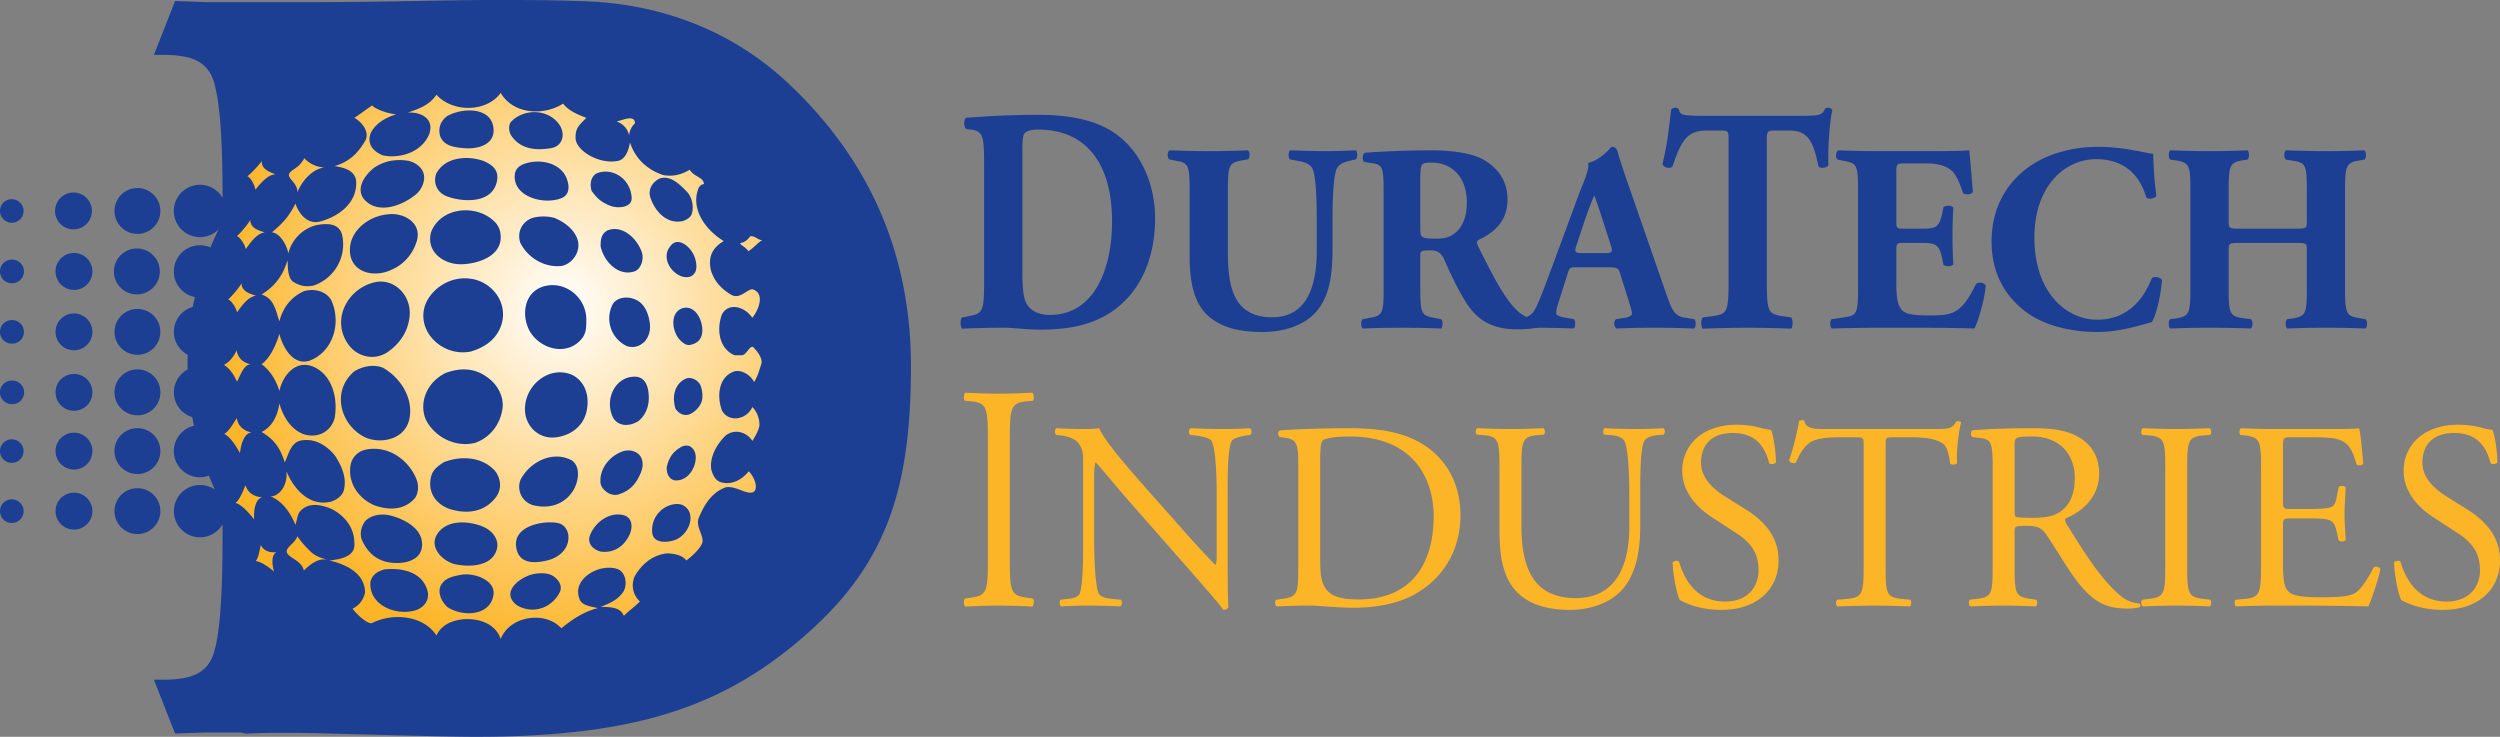
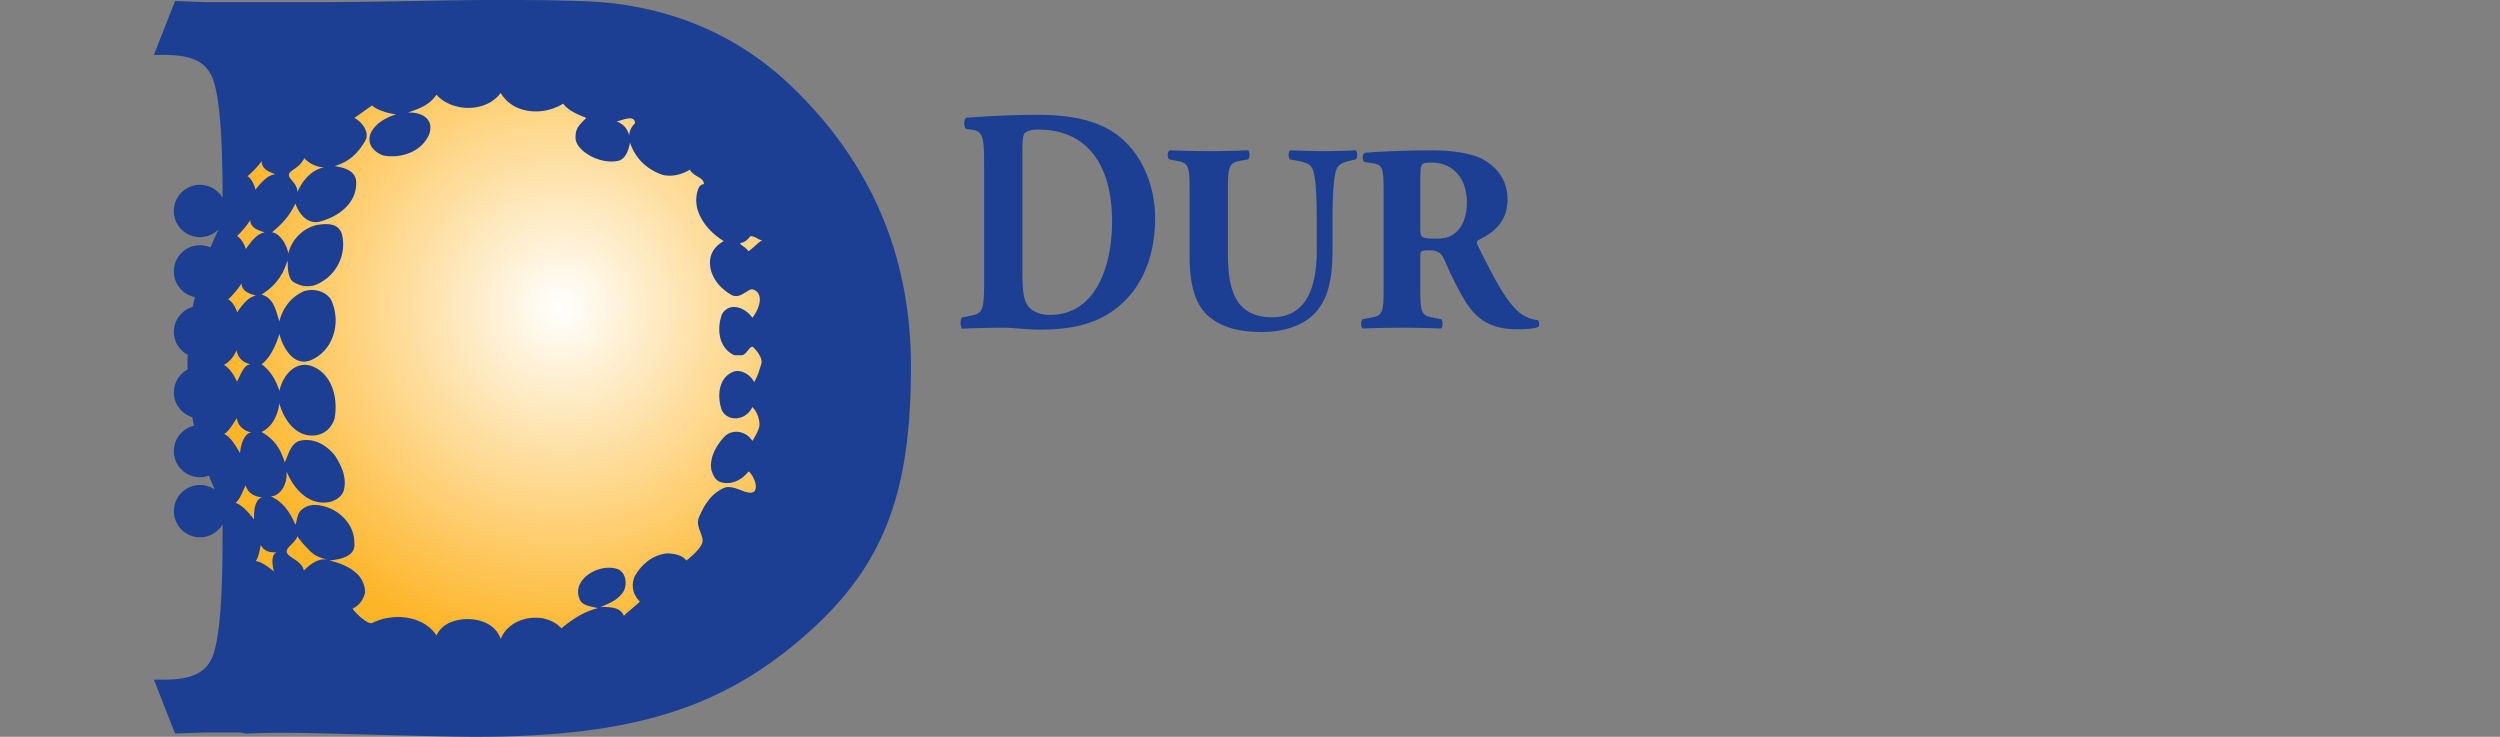
<svg xmlns="http://www.w3.org/2000/svg" viewBox="0 0 191.615 56.473">
  <rect x="0" y="0" width="191.615" height="56.473" fill="#808080" stroke="none" />
  <defs>
    <radialGradient id="duratech-logo-radial-gradient" cx="1329.262" cy="1247.598" r="43.445" fx="1329.262" fy="1247.598" gradientTransform="matrix(.609 0 0 .609 -766.524 -736.254)" gradientUnits="userSpaceOnUse">
      <stop offset="0" stop-color="#fff" />
      <stop offset="1" stop-color="#fdb528" />
    </radialGradient>
  </defs>
  <g fill="#1c3f94">
    <path d="M75.429 12.862c0-2.338-.04-2.805-.985-2.928l-.388-.048c-.205-.123-.205-.84.04-.864 1.724-.123 3.324-.22 5.496-.22 1.683 0 3.364.196 4.78.812 2.686 1.155 4.162 4.06 4.162 7.135 0 3.3-1.311 5.958-3.67 7.36-1.394.837-3.077 1.158-5.19 1.158-.963 0-1.988-.149-2.727-.149-.984 0-2.031.024-3.199.074-.165-.148-.165-.738 0-.861l.635-.124c.923-.195 1.046-.367 1.046-2.632v-8.713Zm2.934 7.801c0 1.354.041 2.241.41 2.758.37.493.961.714 1.702.714 3.546 0 4.76-3.79 4.76-7.139 0-4.43-1.952-7.062-5.663-7.062-.553 0-.943.123-1.065.319-.123.198-.144.666-.144 1.427v8.983ZM91.18 14.535c0-1.91-.12-2.052-1.045-2.215l-.513-.102c-.164-.124-.185-.574.04-.697.985.04 2.012.062 2.996.062 1.004 0 2.009-.023 2.995-.062.162.123.162.573 0 .697l-.495.082c-.922.183-1.045.326-1.045 2.235v4.738c0 2.4.269 5.045 3.386 5.045 2.625 0 3.425-2.297 3.425-5.106V16.73c0-1.663-.083-3.22-.31-3.753-.183-.432-.635-.555-1.188-.657l-.554-.102c-.165-.164-.123-.574 0-.697 1.107.04 1.91.062 2.75.062.756 0 1.516-.023 2.294-.062.124.123.166.533 0 .697l-.368.082c-.532.122-.922.245-1.109.677-.224.533-.306 2.09-.306 3.753v2.296c0 1.93-.184 3.693-1.315 4.944-.9.964-2.396 1.476-4.058 1.476-1.56 0-2.955-.246-4.06-1.148-1.067-.883-1.52-2.399-1.52-4.634v-5.129ZM106.05 14.905c0-2.05-.043-2.28-.903-2.401l-.554-.082c-.205-.102-.205-.613.042-.718a74.07 74.07 0 0 1 5.086-.183c1.744 0 3.24.266 4.02.738 1.189.697 1.804 1.722 1.804 3.034 0 1.826-1.23 2.606-2.174 3.077-.205.103-.205.226-.101.452 1.353 2.748 2.194 4.286 3.178 5.128.534.43 1.069.553 1.374.572.185.105.185.412.082.535-.329.143-.983.183-1.62.183-1.888 0-3.076-.676-3.977-2.152-.657-1.087-1.13-2.094-1.602-3.179-.247-.556-.573-.718-1.088-.718-.717 0-.758.04-.758.451v2.524c0 1.885.123 2.03 1.05 2.193l.549.103c.145.102.145.595 0 .718a74.21 74.21 0 0 0-6.008 0c-.163-.123-.163-.616 0-.718l.554-.103c.925-.163 1.047-.308 1.047-2.193v-7.26Zm2.81 2.603c0 .718.06.78 1.272.78.738 0 1.169-.184 1.557-.573.35-.35.74-1.006.74-2.215 0-1.848-1.088-3.036-2.689-3.036-.84 0-.84.062-.88 1.046v3.998Z" />
-     <path d="M120.86 20.483c-.494 0-.556.02-.681.411l-.757 2.38c-.122.409-.143.573-.143.738 0 .123.164.246.738.347l.615.103c.124.142.165.616-.041.718-.719-.041-1.536-.041-2.4-.062-.697 0-1.168.062-2.112.062-.226-.123-.204-.553-.061-.718l.553-.062c.492-.062.923-.226 1.25-1.026.37-.82.72-1.804 1.273-3.28l1.846-5.006c.492-1.291.86-2.009.798-2.605.988-.224 1.743-1.227 1.787-1.227.266 0 .387.1.471.408.163.595.41 1.353.922 2.81l2.79 8.04c.429 1.232.617 1.682 1.375 1.824l.778.124c.121.102.165.595-.021.718a77.766 77.766 0 0 0-3.157-.062c-1.027 0-1.827.02-2.77.062-.226-.123-.267-.553-.04-.718l.656-.103c.473-.08.554-.224.554-.347 0-.145-.143-.638-.39-1.396l-.554-1.764c-.104-.328-.266-.369-.983-.369h-2.297Zm2.193-1.085c.472 0 .593-.064.409-.595l-.532-1.664c-.286-.88-.553-1.723-.739-2.154-.205.453-.532 1.313-.841 2.257l-.511 1.54c-.207.552-.083.616.429.616h1.785ZM132.487 10.72c0-.591 0-.713-.495-.713h-1.27c-1.498 0-1.927.984-2.543 2.781-.245.146-.636.099-.759-.223.432-1.699.534-3.222.678-4.184a.45.45 0 0 1 .285-.123c.105 0 .208.025.288.1.102.416.164.517 1.724.517h7.628c1.356 0 1.663-.024 1.848-.543a.44.44 0 0 1 .267-.074c.123 0 .265.1.307.174-.206.837-.35 2.83-.307 4.232-.104.223-.659.27-.76.075-.35-1.576-.636-2.732-2.174-2.732h-1.233c-.492 0-.551.072-.551.714v10.854c0 2.29.124 2.46 1.045 2.632l.82.124c.146.148.146.713 0 .861a87.645 87.645 0 0 0-3.282-.074c-.984 0-2.05.024-3.484.074-.166-.148-.166-.713 0-.861l.922-.124c.925-.172 1.046-.343 1.046-2.632V10.721ZM145.345 16.912c0 .576.021.616.577.616h1.413c1.068 0 1.292-.143 1.518-1.127l.102-.511c.144-.166.656-.166.76.021a34.52 34.52 0 0 0-.062 2.173c0 .78.02 1.518.062 2.174-.104.184-.616.205-.76.02l-.102-.512c-.226-.985-.45-1.148-1.518-1.148h-1.413c-.556 0-.577.019-.577.635v2.44c0 .944.083 1.6.329 1.947.267.372.657.534 2.154.534 1.783 0 2.482-.06 3.609-2.378.166-.226.678-.145.76.103-.082 1.066-.575 2.727-.863 3.28a151.812 151.812 0 0 0-4.736-.06h-2.666c-.989 0-1.99.02-3.529.06-.164-.122-.164-.615 0-.717l.964-.144c.922-.122 1.045-.267 1.045-2.152v-7.65c0-1.869-.123-2.012-1.045-2.175l-.51-.105c-.188-.12-.168-.592.04-.715a73.66 73.66 0 0 0 2.952.062h4.347c1.315 0 2.483-.023 2.748-.062.02.328.165 1.804.269 3.178-.083.225-.557.268-.76.082-.225-.719-.513-1.333-.78-1.62-.39-.39-1.006-.635-2.009-.635h-1.642c-.677 0-.677.04-.677.8v3.586ZM165.036 11.787c0 .368.06 2.01.245 3.198-.082.248-.636.33-.779.144-.554-1.906-1.867-2.93-3.857-2.93-2.277 0-4.716 1.946-4.716 6.027 0 4.083 2.357 6.277 4.82 6.277 2.48 0 3.628-1.784 4.182-3.18.166-.165.657-.101.779.144-.14 1.517-.49 2.75-.78 3.221-1.106.307-2.562.758-4.161.758-2.01 0-4.062-.473-5.516-1.557-1.48-1.13-2.606-2.832-2.606-5.376 0-2.501 1.067-4.266 2.483-5.434 1.454-1.21 3.546-1.823 5.68-1.823 2.092-.003 3.608.49 4.226.531ZM171.68 18.618c-.841 0-.862.019-.862.594v2.954c0 1.906.124 2.05 1.046 2.214l.656.082c.167.122.167.595 0 .718a88.98 88.98 0 0 0-3.116-.062c-.986 0-2.012.02-3.055.062-.166-.123-.166-.596 0-.718l.492-.062c.92-.183 1.045-.328 1.045-2.234v-7.63c0-1.91-.124-2.053-1.045-2.236l-.492-.064c-.166-.12-.166-.592 0-.715 1.003.04 2.069.062 3.055.062.923 0 1.948-.023 2.849-.062.166.123.166.594 0 .715l-.43.064c-.88.183-1.005.326-1.005 2.235v2.377c0 .596.02.616.862.616h4.268c.86 0 .86-.02.86-.616v-2.377c0-1.91-.104-2.052-1.047-2.215l-.553-.084c-.165-.12-.165-.592 0-.715a89.5 89.5 0 0 0 3.116.062c1.007 0 1.95-.023 2.892-.062.164.123.164.594 0 .715l-.407.064c-.947.183-1.07.326-1.07 2.235v7.631c0 1.906.123 2.05 1.07 2.214l.49.082c.164.122.164.595 0 .718a72.434 72.434 0 0 0-5.99 0c-.162-.123-.162-.596 0-.718l.452-.062c.943-.183 1.048-.328 1.048-2.234v-2.954c0-.575 0-.594-.86-.594h-4.27Z" />
  </g>
  <g fill="#fdb528">
-     <path d="M75.717 33.915c0-2.61-.042-3.028-1.252-3.151l-.512-.05c-.124-.098-.083-.541.041-.614 1.026.047 1.723.073 2.583.073.82 0 1.518-.026 2.543-.073.126.073.165.516.042.615l-.512.049c-1.21.123-1.253.54-1.253 3.151v8.76c0 2.61.042 2.955 1.253 3.126l.512.074c.123.098.084.542-.042.616a50.211 50.211 0 0 0-2.543-.074c-.86 0-1.557.025-2.583.074-.124-.074-.165-.47-.04-.616l.51-.074c1.21-.171 1.253-.517 1.253-3.125v-8.761ZM94.094 42.93c0 .615 0 3.055.06 3.59-.04.122-.164.224-.388.224-.247-.35-.842-1.064-2.625-3.095l-4.76-5.415c-.553-.637-1.947-2.318-2.378-2.77h-.043c-.081.246-.1.718-.1 1.334v4.47c0 .964.041 3.632.368 4.247.144.224.533.347 1.046.39l.637.06c.122.163.1.412-.042.513a53.442 53.442 0 0 0-2.4-.061c-.86 0-1.415.021-2.133.061-.143-.101-.164-.39-.041-.512l.554-.062c.471-.042.8-.185.902-.409.29-.74.267-3.244.267-4.228V35.34c0-.572-.02-1.003-.453-1.474-.286-.289-.778-.432-1.27-.494l-.348-.04c-.124-.123-.124-.43.041-.513.86.062 1.948.062 2.317.062.328 0 .677-.022.943-.062.411 1.047 2.853 3.751 3.508 4.513l1.99 2.236c1.395 1.599 2.42 2.726 3.383 3.711h.04c.084-.103.084-.431.084-.862v-4.388c0-.963-.02-3.632-.41-4.247-.123-.183-.453-.306-1.274-.41l-.347-.04c-.143-.123-.124-.451.042-.513.941.04 1.64.062 2.418.062.882 0 1.415-.022 2.114-.062.163.102.163.39.042.513l-.288.04c-.656.104-1.068.266-1.15.43-.348.74-.306 3.283-.306 4.227v4.9ZM99.508 35.547c0-1.437-.103-1.867-.964-1.99l-.45-.062c-.167-.103-.187-.43.02-.513a87.133 87.133 0 0 1 5.145-.163c1.725 0 3.18.123 4.514.615 2.768 1.005 4.164 3.343 4.164 6.05 0 2.606-1.251 4.84-3.588 6.112-1.334.718-3.017.985-4.595.985-1.315 0-2.626-.164-3.345-.164-.861 0-1.598.021-2.562.061-.123-.061-.163-.39-.04-.512l.468-.062c1.19-.165 1.233-.409 1.233-2.563v-7.794Zm1.681 7.321c0 1.087.062 1.742.412 2.236.45.635 1.23.841 2.521.841 3.978 0 5.763-2.604 5.763-6.42 0-2.255-1.087-6.07-6.458-6.07-1.212 0-1.868.163-2.033.286-.164.125-.205.637-.205 1.559v7.568ZM124.879 38.03c0-1.274-.042-3.633-.39-4.248-.144-.245-.513-.39-1.027-.43l-.512-.043c-.124-.142-.082-.408.041-.49.779.04 1.538.062 2.338.062.86 0 1.415-.022 2.152-.062.165.102.146.37.041.49l-.49.043c-.512.04-.924.225-1.025.49-.31.678-.29 3.037-.29 4.187v2.317c0 1.784-.286 3.67-1.435 4.901-.88.965-2.4 1.497-3.916 1.497-1.415 0-2.83-.266-3.838-1.128-1.084-.903-1.598-2.398-1.598-4.839v-4.842c0-2.132-.041-2.48-1.23-2.583l-.512-.043c-.125-.08-.084-.428.04-.49 1.026.04 1.722.062 2.542.062.841 0 1.518-.022 2.523-.062.126.062.166.41.04.49l-.491.043c-1.188.103-1.23.45-1.23 2.583v4.431c0 3.302 1.028 5.477 4.162 5.477 2.975 0 4.105-2.338 4.105-5.455v-2.359ZM131.953 46.744c-1.724 0-2.81-.532-3.2-.759-.244-.45-.513-1.907-.554-2.869.103-.145.41-.186.494-.061.307 1.044 1.147 3.054 3.526 3.054 1.721 0 2.564-1.128 2.564-2.358 0-.903-.183-1.908-1.68-2.872l-1.949-1.27c-1.026-.68-2.216-1.85-2.216-3.53 0-1.946 1.52-3.525 4.184-3.525.636 0 1.375.1 1.908.265.267.062.552.123.72.123.183.492.366 1.642.366 2.502-.083.124-.41.186-.512.062-.266-.986-.82-2.318-2.789-2.318-2.008 0-2.44 1.332-2.44 2.275 0 1.191.983 2.031 1.742 2.525l1.64 1.026c1.29.798 2.565 1.988 2.565 3.936 0 2.256-1.702 3.794-4.369 3.794ZM144.525 43.34c0 2.155.041 2.44 1.229 2.564l.658.062c.126.082.083.451-.04.512a74.273 74.273 0 0 0-2.686-.061c-.823 0-1.54.021-2.852.061-.123-.061-.165-.41 0-.512l.74-.062c1.168-.103 1.27-.409 1.27-2.563v-9.17c0-.634 0-.655-.615-.655h-1.13c-.881 0-2.007.04-2.52.513-.494.452-.698.903-.924 1.415-.165.124-.45.019-.533-.144.328-.922.636-2.235.78-3.055.06-.04.326-.061.387 0 .126.656.803.636 1.745.636h8.306c1.108 0 1.294-.043 1.6-.574.102-.044.327-.02.37.061-.226.841-.37 2.502-.308 3.116-.081.164-.43.164-.534.043-.06-.514-.205-1.271-.513-1.498-.47-.35-1.252-.513-2.378-.513h-1.456c-.616 0-.596.021-.596.698v9.127ZM152.73 35.976c0-1.947-.063-2.296-.905-2.399l-.656-.082c-.144-.103-.144-.43.022-.513 1.15-.101 2.564-.163 4.573-.163 1.273 0 2.481.102 3.424.615.987.514 1.704 1.436 1.704 2.87 0 1.95-1.536 3.014-2.564 3.426-.103.123 0 .329.103.493 1.64 2.645 2.727 4.287 4.123 5.457.348.305.861.53 1.415.572.102.04.122.206.018.288-.182.061-.51.102-.902.102-1.742 0-2.787-.514-4.244-2.584-.534-.76-1.375-2.174-2.009-3.098-.31-.448-.638-.656-1.458-.656-.92 0-.962.023-.962.452v2.585c0 2.154.041 2.398 1.233 2.563l.427.062c.122.101.082.451-.04.512-.924-.04-1.62-.061-2.44-.061-.863 0-1.599.021-2.567.061-.12-.061-.162-.369-.042-.512l.515-.062c1.19-.143 1.231-.409 1.231-2.563v-7.365Zm1.682 2.935c0 .37 0 .594.062.675.061.062.368.102 1.415.102.734 0 1.516-.079 2.111-.53.555-.432 1.024-1.15 1.024-2.546 0-1.62-1.004-3.157-3.282-3.157-1.268 0-1.33.082-1.33.655v4.801ZM165.96 35.997c0-2.172-.043-2.521-1.253-2.626l-.515-.039c-.12-.084-.08-.451.042-.513 1.027.04 1.726.062 2.584.062.823 0 1.519-.022 2.544-.062.123.062.165.429.042.513l-.514.04c-1.21.104-1.25.453-1.25 2.625v7.302c0 2.175.04 2.462 1.25 2.605l.514.062c.123.08.081.451-.042.512a61.117 61.117 0 0 0-2.544-.061c-.858 0-1.557.021-2.584.061-.123-.061-.163-.39-.042-.512l.515-.062c1.21-.143 1.253-.43 1.253-2.605v-7.302ZM173.3 35.956c0-2.13-.04-2.44-1.25-2.585l-.33-.039c-.122-.084-.08-.451.04-.513.883.04 1.583.062 2.42.062h3.858c1.31 0 2.523 0 2.77-.062.124.348.246 1.826.327 2.728-.081.123-.411.163-.514.042-.306-.965-.49-1.684-1.558-1.951-.43-.1-1.085-.122-1.992-.122h-1.473c-.616 0-.616.04-.616.82v4.102c0 .576.061.576.676.576h1.192c.86 0 1.497-.044 1.74-.124.247-.083.391-.206.493-.718l.165-.84c.1-.123.45-.123.533.019 0 .492-.083 1.292-.083 2.072 0 .738.083 1.517.083 1.969-.083.142-.432.142-.533.021l-.185-.8c-.082-.37-.226-.678-.635-.779-.288-.084-.78-.104-1.578-.104h-1.192c-.615 0-.676.02-.676.554v2.892c0 1.087.061 1.787.39 2.133.246.248.677.471 2.48.471 1.58 0 2.175-.08 2.626-.306.372-.206.922-.923 1.457-1.99.145-.102.43-.04.513.143-.144.717-.657 2.297-.924 2.851-1.844-.04-3.671-.061-5.496-.061h-1.847c-.881 0-1.578.021-2.788.061-.123-.061-.165-.39-.041-.512l.675-.062c1.17-.103 1.273-.409 1.273-2.563v-7.385ZM187.246 46.744c-1.72 0-2.81-.534-3.2-.759-.244-.45-.512-1.907-.552-2.869.102-.145.41-.186.493-.061.307 1.043 1.147 3.054 3.525 3.054 1.723 0 2.565-1.128 2.565-2.358 0-.903-.184-1.908-1.68-2.872l-1.95-1.27c-1.025-.68-2.217-1.85-2.217-3.53 0-1.946 1.52-3.525 4.186-3.525.634 0 1.374.1 1.906.265.268.062.554.123.719.123.185.492.37 1.642.37 2.502-.083.124-.411.186-.514.062-.267-.986-.82-2.318-2.79-2.318-2.01 0-2.44 1.332-2.44 2.275 0 1.191.984 2.031 1.744 2.525l1.639 1.026c1.294.798 2.565 1.988 2.565 3.936 0 2.256-1.702 3.794-4.369 3.794Z" />
-   </g>
+     </g>
  <path fill="url(#duratech-logo-radial-gradient)" stroke-width="0" d="M37.855 4.946c-6.761 0-12.827 2.96-16.982 7.653a1.348 1.348 0 1 0-1.64 2.086 22.556 22.556 0 0 0-4.056 12.939c0 5.235 1.78 10.058 4.764 13.895a1.35 1.35 0 1 0 1.607 1.853c4.124 4.269 9.901 6.93 16.307 6.93 12.523 0 22.674-10.157 22.674-22.678 0-12.525-10.151-22.678-22.674-22.678Z" />
  <g fill="#1c3f94">
-     <path d="M31.673 15.057c.41-.278.726-.68.82-1.236.138-.82-.547-1.368-1.231-1.503-.956-.135-1.779 0-2.598.546-.686.547-1.371 1.504-.823 2.326.959 1.233 2.737.684 3.832-.133ZM30.03 20.663c.96-.41 1.63-1.237 1.916-2.19.408-1.368-.957-2.188-2.187-2.05-1.643.135-3.285 1.504-2.876 3.281.41 1.368 2.054 1.505 3.146.96ZM29.759 26.952c.851-.605 1.527-1.508 1.638-2.734.14-1.505-1.091-2.871-2.597-2.6-2.052.411-3.42 2.736-2.188 4.652.681 1.094 2.093 1.432 3.147.682ZM35.64 11.361c.953.073 2.294-.248 2.187-1.506-.135-1.642-2.325-1.642-3.557-.957-.544.41-.684.957-.544 1.503.272.824 1.203.904 1.915.96ZM34.27 15.057c1.242.456 3.53.566 3.83-1.236.14-.82-.408-1.23-1.094-1.503-1.23-.41-2.873-.274-3.556.957-.273.685.008 1.48.82 1.782ZM35.228 20.253c1.239.023 3.149-.543 3.149-2.056 0-.68-.267-1.107-.823-1.502-1.454-1.033-3.828-.683-4.513 1.093-.41 1.504.948 2.44 2.187 2.465ZM35.911 21.347c-1.366-.138-2.734.682-3.28 1.914-.821 2.051 1.23 4.103 3.419 3.691.956-.272 1.905-.822 2.327-1.912.683-1.78-.685-3.559-2.466-3.693ZM37.281 28.87c-.96-.686-2.053-.686-3.148-.274-1.367.684-2.05 2.19-1.502 3.554.683 1.37 2.322 2.19 3.828 1.78 1.095-.41 1.878-1.38 2.053-2.598.135-.958-.411-1.917-1.23-2.462ZM27.978 33.52c1.23.548 3.141.164 3.42-1.506.275-1.64-.82-3.144-2.05-3.83-.684-.272-1.507-.134-2.19.274-1.777 1.506-1.094 4.104.82 5.061ZM28.664 38.717c1.095.41 2.325.41 3.146-.547.272-.41.284-.961.136-1.365-.549-1.506-2.187-2.737-3.968-2.329a1.49 1.49 0 0 0-1.095 1.096c-.27 1.366.548 2.598 1.781 3.145ZM33.998 35.435c-.412.275-.821.547-.957 1.094-.275 1.095.273 2.05 1.367 2.464 1.233.41 2.632.334 3.555-.823.549-.683.414-1.504 0-2.05-.957-1.096-2.596-1.232-3.965-.685ZM29.759 43.095c.943.181 2.595.006 2.595-1.369 0-1.229-1.337-1.91-2.325-2.187-.67-.188-1.503-.137-2.051.411-.27.41-.409.818-.27 1.367.408.957 1.071 1.59 2.05 1.778ZM37.006 40.36c-1.167-.475-2.887-.545-3.556.685-.498.914.411 1.914 1.368 2.187 1.232.275 3.001.17 3.283-1.23.138-.685-.385-1.354-1.095-1.642ZM29.483 43.642c-.546.137-.957.41-1.093.958-.137 1.779 1.95 2.613 3.42 2.188.712-.205 1.14-.831.956-1.504-.412-1.505-2.05-1.777-3.283-1.642ZM35.367 44.052c-.728.125-1.369.275-1.641.959-.14.547.135 1.094.544 1.504 1.232.819 3.353.678 3.557-.957.136-1.096-1.481-1.674-2.46-1.506ZM42.205 44.052c-.4-.168-1.095-.135-1.505 0-.957.275-2.323 1.37-1.095 2.327 1.095.682 2.593.344 3.285-.957.311-.593-.228-1.177-.685-1.37ZM42.754 40.087c-1.237-.226-3.621.288-3.149 2.053.292 1.093 1.384 1.04 2.327.819.843-.198 1.638-.812 1.638-1.777 0-.55-.344-1.01-.816-1.095ZM43.847 35.299c-1.506-.823-3.285.136-3.967 1.506-.275.819.135 1.64.956 1.912.547.138 1.1.153 1.642 0a2.533 2.533 0 0 0 1.643-1.504c.273-.684.273-1.503-.274-1.914ZM43.847 28.731c-1.915-.819-3.967 1.097-3.557 3.147.272 1.096 1.23 1.781 2.325 1.641 1.062-.133 2.042-.78 2.324-1.915.276-1.094 0-2.324-1.092-2.873ZM41.932 21.892c-1.642.275-2.052 2.053-1.37 3.42.82 1.506 3.008 2.052 4.106.547.271-.41.271-.819.271-1.367 0-1.641-1.503-2.874-3.007-2.6ZM40.836 16.695c-.821.274-1.23 1.093-.956 1.915.546 1.094 1.777 1.914 3.146 1.777.82-.134 1.545-1.107 1.233-2.052-.277-.818-1.098-1.366-1.78-1.64a3.317 3.317 0 0 0-1.643 0ZM40.562 12.453c-.447.1-.957.273-1.092.822-.276 1.782 2.187 2.462 3.556 1.915.684-.273.609-.976.41-1.506-.41-1.092-1.77-1.473-2.874-1.23ZM42.205 11.361c.967-.155 1.126-1.114.685-1.78-.823-1.23-2.675-1.3-3.696-.273-.213.217-.24.736 0 1.093.723 1.068 1.921 1.134 3.011.96ZM46.732 15.757c.383.159.975.187 1.354-.02.378-.205.37-.536.275-.958-.275-1.23-1.506-1.915-2.6-1.504-.546.274-.546.957-.41 1.367.41.548.7.835 1.381 1.115ZM46.581 17.651c-.547.276-.547.822-.547 1.233.276 1.231 1.406 2.316 2.6 1.916.483-.163.76-.935.547-1.508-.411-1.095-1.507-2.05-2.6-1.64ZM48.77 22.987c-.546-.274-1.365-.274-1.777.274a2.345 2.345 0 0 0 1.093 3.283c.549.136.957 0 1.37-.411.408-.546.442-1.1.272-1.779-.136-.546-.41-1.093-.958-1.367ZM48.635 28.87c-1.513.008-2.325 1.778-1.642 3.147.412.682 1.23.682 1.915.275.547-.414.82-1.098.82-1.782 0-.819-.23-1.644-1.093-1.64ZM47.674 34.614c-.976.362-1.777 1.368-1.64 2.463.138.547.833.994 1.371.82.61-.195 1.126-.533 1.503-1.231.29-.538.455-1.01.273-1.505-.214-.574-.92-.765-1.507-.547ZM47.951 39.539c-1.096-.411-2.321.412-2.736 1.506-.236.615.273 1.095.82 1.23.958.138 1.748-.35 2.189-1.23.273-.548.273-1.234-.273-1.506ZM52.327 38.717c-.272-.136-.67-.093-.958 0a2.003 2.003 0 0 0-1.368 2.19c.138.684.959.684 1.505.547.685-.137 1.22-.772 1.369-1.367.136-.548 0-1.094-.548-1.37ZM52.875 34.204c-.094-.057-.386-.077-.548 0-.782.371-1.094.957-1.23 1.64 0 .412.136.822.546.96.82.134 1.468-.558 1.644-1.369.107-.5.014-.98-.412-1.23ZM52.602 29.007c-.96.408-1.096 1.503-.823 2.325.276.411.697.577 1.096.411.423-.18.91-.669.956-1.233.03-.34-.039-.724-.135-.957-.168-.4-.685-.683-1.094-.546ZM52.191 23.67c-.822.41-.685 1.642-.136 2.327.272.273.547.547.956.411.548-.138.82-.531.82-1.096 0-.958-.684-2.051-1.64-1.641ZM51.37 18.884c-.684.82.002 2.046.957 2.325.116.034.387.056.548 0 .575-.204.565-.827.412-1.368-.276-.957-1.369-1.777-1.918-.957ZM52.191 16.969c.322-.044.71-.263.82-.546.153-.395.136-1.233-.41-1.78-.546-.545-1.232-1.232-2.052-.959-.548.276-.915.848-.685 1.506.309.881 1.099 1.939 2.327 1.779ZM10.533 14.412a1.757 1.757 0 1 0 0 3.516 1.758 1.758 0 1 0 0-3.516ZM5.669 14.755a1.413 1.413 0 1 0 .001 2.825 1.413 1.413 0 0 0-.001-2.825ZM.902 15.265a.903.903 0 0 0 0 1.808c.5 0 .907-.405.907-.904s-.407-.904-.907-.904ZM10.533 19.046a1.759 1.759 0 1 0 0 3.517 1.759 1.759 0 0 0 0-3.517ZM5.669 19.39a1.413 1.413 0 1 0 .001 2.83 1.413 1.413 0 0 0-.001-2.83ZM.902 19.9c-.499 0-.902.403-.902.903s.403.903.902.903a.904.904 0 1 0 0-1.807Z" />
-     <circle cx="10.533" cy="25.437" r="1.758" />
-     <path d="M5.669 24.024a1.412 1.412 0 1 0 0 2.825 1.412 1.412 0 0 0 0-2.825ZM.902 24.534a.903.903 0 0 0 0 1.807.904.904 0 1 0 0-1.807ZM10.533 28.312a1.76 1.76 0 1 0 .001 3.52 1.76 1.76 0 0 0 0-3.52ZM5.669 28.66a1.412 1.412 0 1 0 0 2.824c.78 0 1.415-.632 1.415-1.41 0-.783-.635-1.415-1.415-1.415ZM.902 29.168a.903.903 0 0 0 0 1.808.905.905 0 1 0 0-1.808ZM10.533 32.816a1.759 1.759 0 1 0 0 3.518 1.759 1.759 0 0 0 0-3.518ZM5.669 33.163a1.41 1.41 0 1 0 0 2.824c.78 0 1.415-.633 1.415-1.412 0-.781-.635-1.412-1.415-1.412ZM.902 33.672a.904.904 0 1 0 .003 1.808.904.904 0 0 0-.003-1.808ZM10.533 37.419a1.757 1.757 0 1 0 0 3.515 1.758 1.758 0 1 0 0-3.516ZM5.669 37.763a1.413 1.413 0 1 0 .002 2.826 1.413 1.413 0 0 0-.002-2.826ZM.902 38.273a.9.9 0 0 0-.902.903.905.905 0 1 0 .902-.902Z" />
    <path d="M60.397 6.366C57.057 3.233 51.85.244 44.407.081 41.9 0 40.682 0 37.69 0c-3.56 0-8.17.163-13.916.163h-8.011L13.417.08l-1.62 4.127h.73c2.43 0 3.56.645 3.963 2.427.405 1.617.569 4.53.569 8.414v.113a2.003 2.003 0 0 0-1.727-.997 2.006 2.006 0 1 0 1.425 3.413c-.222.455-.429.917-.624 1.388a2.006 2.006 0 1 0-1.196 3.805c-.055.25-.117.498-.164.752a1.996 1.996 0 0 0-1.447 1.915c0 .764.434 1.421 1.064 1.758-.005.221-.02.439-.02.657 0 .156.012.308.015.463a1.996 1.996 0 0 0-1.059 1.758c0 .898.598 1.65 1.412 1.903.04.22.085.437.131.653a2.002 2.002 0 0 0 .463 3.951 2 2 0 0 0 .68-.126c.141.357.29.715.447 1.063a1.991 1.991 0 0 0-1.127-.344 2.004 2.004 0 1 0 0 4.009 2 2 0 0 0 1.727-1v.836c0 .17-.002.336-.003.503-.002.279-.002.548-.005.815l-.002.442c-.04 3.123-.205 5.493-.559 6.89-.402 1.78-1.534 2.427-3.964 2.427h-.728l1.619 4.127 2.345-.082h2.668l.409.09c1.616-.083 3.8-.083 6.633 0 5.987.162 9.63.243 10.923.243 11.407 0 18.202-1.942 24.351-6.958 6.96-5.664 9.076-11.483 9.076-21.436 0-9.708-4.039-16.661-9.425-21.713ZM48.666 9.46c-.179.137-.442.535-.442.944-.143-.738-.726-1.009-.957-1.093.546-.137 1.399-.533 1.399.149Zm-25.537 2.969c.129-.194.163-.164.163-.328.35.374.908.724 1.563.724-.982.163-1.726 1.083-2.055 1.901 0-.655-.656-.983-.656-1.312 0-.328.656-.492.985-.985Zm-3.067-.096c-.044.686.728.884 1.04 1.025-.566.045-1.042.577-1.525 1.183-.057-.36-.342-.901-.616-1.038.202-.135.905-.839 1.1-1.17Zm-.88 4.524c0 .688.784.835 1.104.956-.562.081-1.003.644-1.447 1.278-.08-.356-.402-.877-.683-.997.196-.146.853-.89 1.026-1.237Zm-.671 4.851c0 .69.783.837 1.105.957-.562.081-1.005.642-1.447 1.277-.08-.353-.4-.874-.682-.997.195-.144.853-.892 1.024-1.237Zm3.463 20.543c0-.33.655-.658.821-1.15.326.492.656.82.984 1.15.418.418.822.491 1.314.655-.656-.164-1.314.33-1.807.822-.165-.822-1.312-.986-1.312-1.477Zm-4.787-8.991c.421-.24.817-1.028.972-1.217.066.686.665 1.022 1.115 1.102-.511.05-.797.779-.879 1.582-.226-.397-.7-1.232-1.208-1.467Zm3.81 10.54c-.3-.244-.93-.756-1.4-.792.256-.31.329-1.036.393-1.228.26.514.834.604 1.215.531-.389.186-.39.84-.208 1.489Zm-1.521-3.989c-.288-.36-.884-1.11-1.42-1.264.379-.303.648-1.142.77-1.352.171.666.816.908 1.273.913-.497.128-.667.896-.623 1.703Zm-1.353-12.968c.162.76.644.963 1.084 1.084-.513 0-.762.802-1.043 1.324-.186-.419-.521-1.004-1.004-1.285.443-.2.844-.763.963-1.123Zm40.224 1.071c-.137.411-.276.958-.55 1.368-.272-.55-.955-.957-1.502-.82-1.232.41-1.37 1.915-.957 3.008.546.96 1.913.683 2.324-.272.41.41.548.955.548 1.366 0 .273-.274.823-.548 1.233-.411-.686-1.367-.96-2.052-.41-.684.682-1.231 1.64-1.095 2.597.094.333.274.82.685.958.821.276 1.642-.137 2.19-.819.546.546.82 1.64.135 1.64-.546 0-1.23-.545-1.915-.41-1.095.41-1.642 1.368-2.051 2.326-.272.684.409 1.368.272 1.914-.135.412-.684.958-1.23 1.368-.274-.41-.957-.546-1.503-.546-1.097.136-1.917.82-2.463 1.777-.274.684-.138 1.37.408 1.916-.408.41-.82.684-1.23 1.093-.249-.618-.9-.684-1.779-.683.685-.273 1.371-.547 1.78-1.23.272-.55.137-1.37-.409-1.643-1.37-.545-3.558.683-3.011 2.189.136.549.755.636 1.44.771-1.095.277-1.987.87-2.808 1.553-1.232-1.366-3.966-.957-4.649.822-.414-1.231-1.78-1.64-3.01-1.504-.822.136-1.506.41-1.917 1.231-.957-1.506-3.283-1.778-4.924-.958-.273.138-1.095-.548-1.505-1.095.548-.271.82-.683.957-1.231 0-1.505-1.504-2.189-2.734-2.462.781-.086 2.049-.274 1.914-1.368 0-1.096-.684-2.053-1.777-2.599-.686-.273-1.644-.546-2.327.137-.274.274-.274.684-.409 1.095-.412-.958-.958-1.778-1.917-2.188.585.048 1.323-.725 1.231-1.915.548 1.367 1.778 2.736 3.422 2.325.41-.139.818-.41.956-.82.275-.96-.138-1.915-.684-2.736-.682-.823-1.641-1.37-2.735-1.095-.685.272-.821 1.095-1.095 1.641-.342-1.101-.82-1.779-1.778-2.327.821-.409 1.23-1.23 1.367-2.188.275.958.821 1.914 1.778 2.325 1.096.411 2.19-.137 2.463-1.23.275-1.641-.272-3.42-1.777-3.966-1.23-.412-2.19.68-2.464 1.914-.366-1.218-1.036-1.818-1.367-2.052.532-.37 1.033-1.207 1.367-2.324.275 1.094 1.096 2.462 2.325 2.05 1.78-.684 2.462-2.873 1.644-4.65-.41-.683-1.288-.893-2.055-.683-.957.408-1.64 1.23-1.914 2.324-.273-.82-.409-1.779-1.367-2.052.821-.547 1.168-.924 1.603-1.661.268-.536.403-1.041.403-.902 0 .41-.006 1.34.457 1.606.464.268.84.385 1.504.272 1.641-.545 2.619-2.27 2.187-3.966-.271-.82-1.095-.82-1.913-.683a2.965 2.965 0 0 0-2.19 2.189c-.08-.59-.615-1.561-1.252-1.628.971-.803 1.39-1.383 1.801-2.203.273.82.958 1.642 1.915 1.369 1.504-.413 2.87-1.505 2.733-3.145-.135-.823-1.022-.994-1.64-1.096 1.135-.346 1.76-.971 2.325-1.914.412-.685-.27-1.506-.82-1.78.411-.271.958-.684 1.368-.957.084.144.849.572 1.838.685-.923.27-1.7.819-1.974 1.503-.274.82.274 1.368.958 1.643 1.368.273 3.006-.275 3.555-1.643.41-1.232-.709-1.693-1.641-1.64.835-.291 1.641-.548 2.188-1.37 1.232 1.37 3.831 1.37 4.927-.136.957 1.644 3.28 1.777 4.784.82.41.547 1.098.824 1.778 1.094-.545.548-.882.808-.818 1.64.138.968 1.923 1.96 3.284 1.644.408-.093.744-.566.88-1.397.41 1.231 1.307 2.08 2.537 2.491.684.137 1.37 0 2.053-.41.272.547 1.076.565 1.076 1.111-.247 0-.392.258-.392.258-.684 1.64.546 3.281 1.914 4.104-.958.546-1.23 1.367-.958 2.325.274.82.823 1.367 1.506 1.777.683.411 1.23-.41 1.641-.41.958.274.548 1.504 0 2.187-.548-.819-1.778-1.23-2.324-.273-.412 1.095-.275 2.601.957 3.147h.547c.409 0 .683-.96.956-.546.273.272.683.82.549 1.23Zm-1-8.66c-.162-.326-.705-.513-.591-.628.378-.054.594-.322.757-.52.38-.032.59.304.916.304-.326.162-.753.68-1.082.845Z" />
  </g>
</svg>